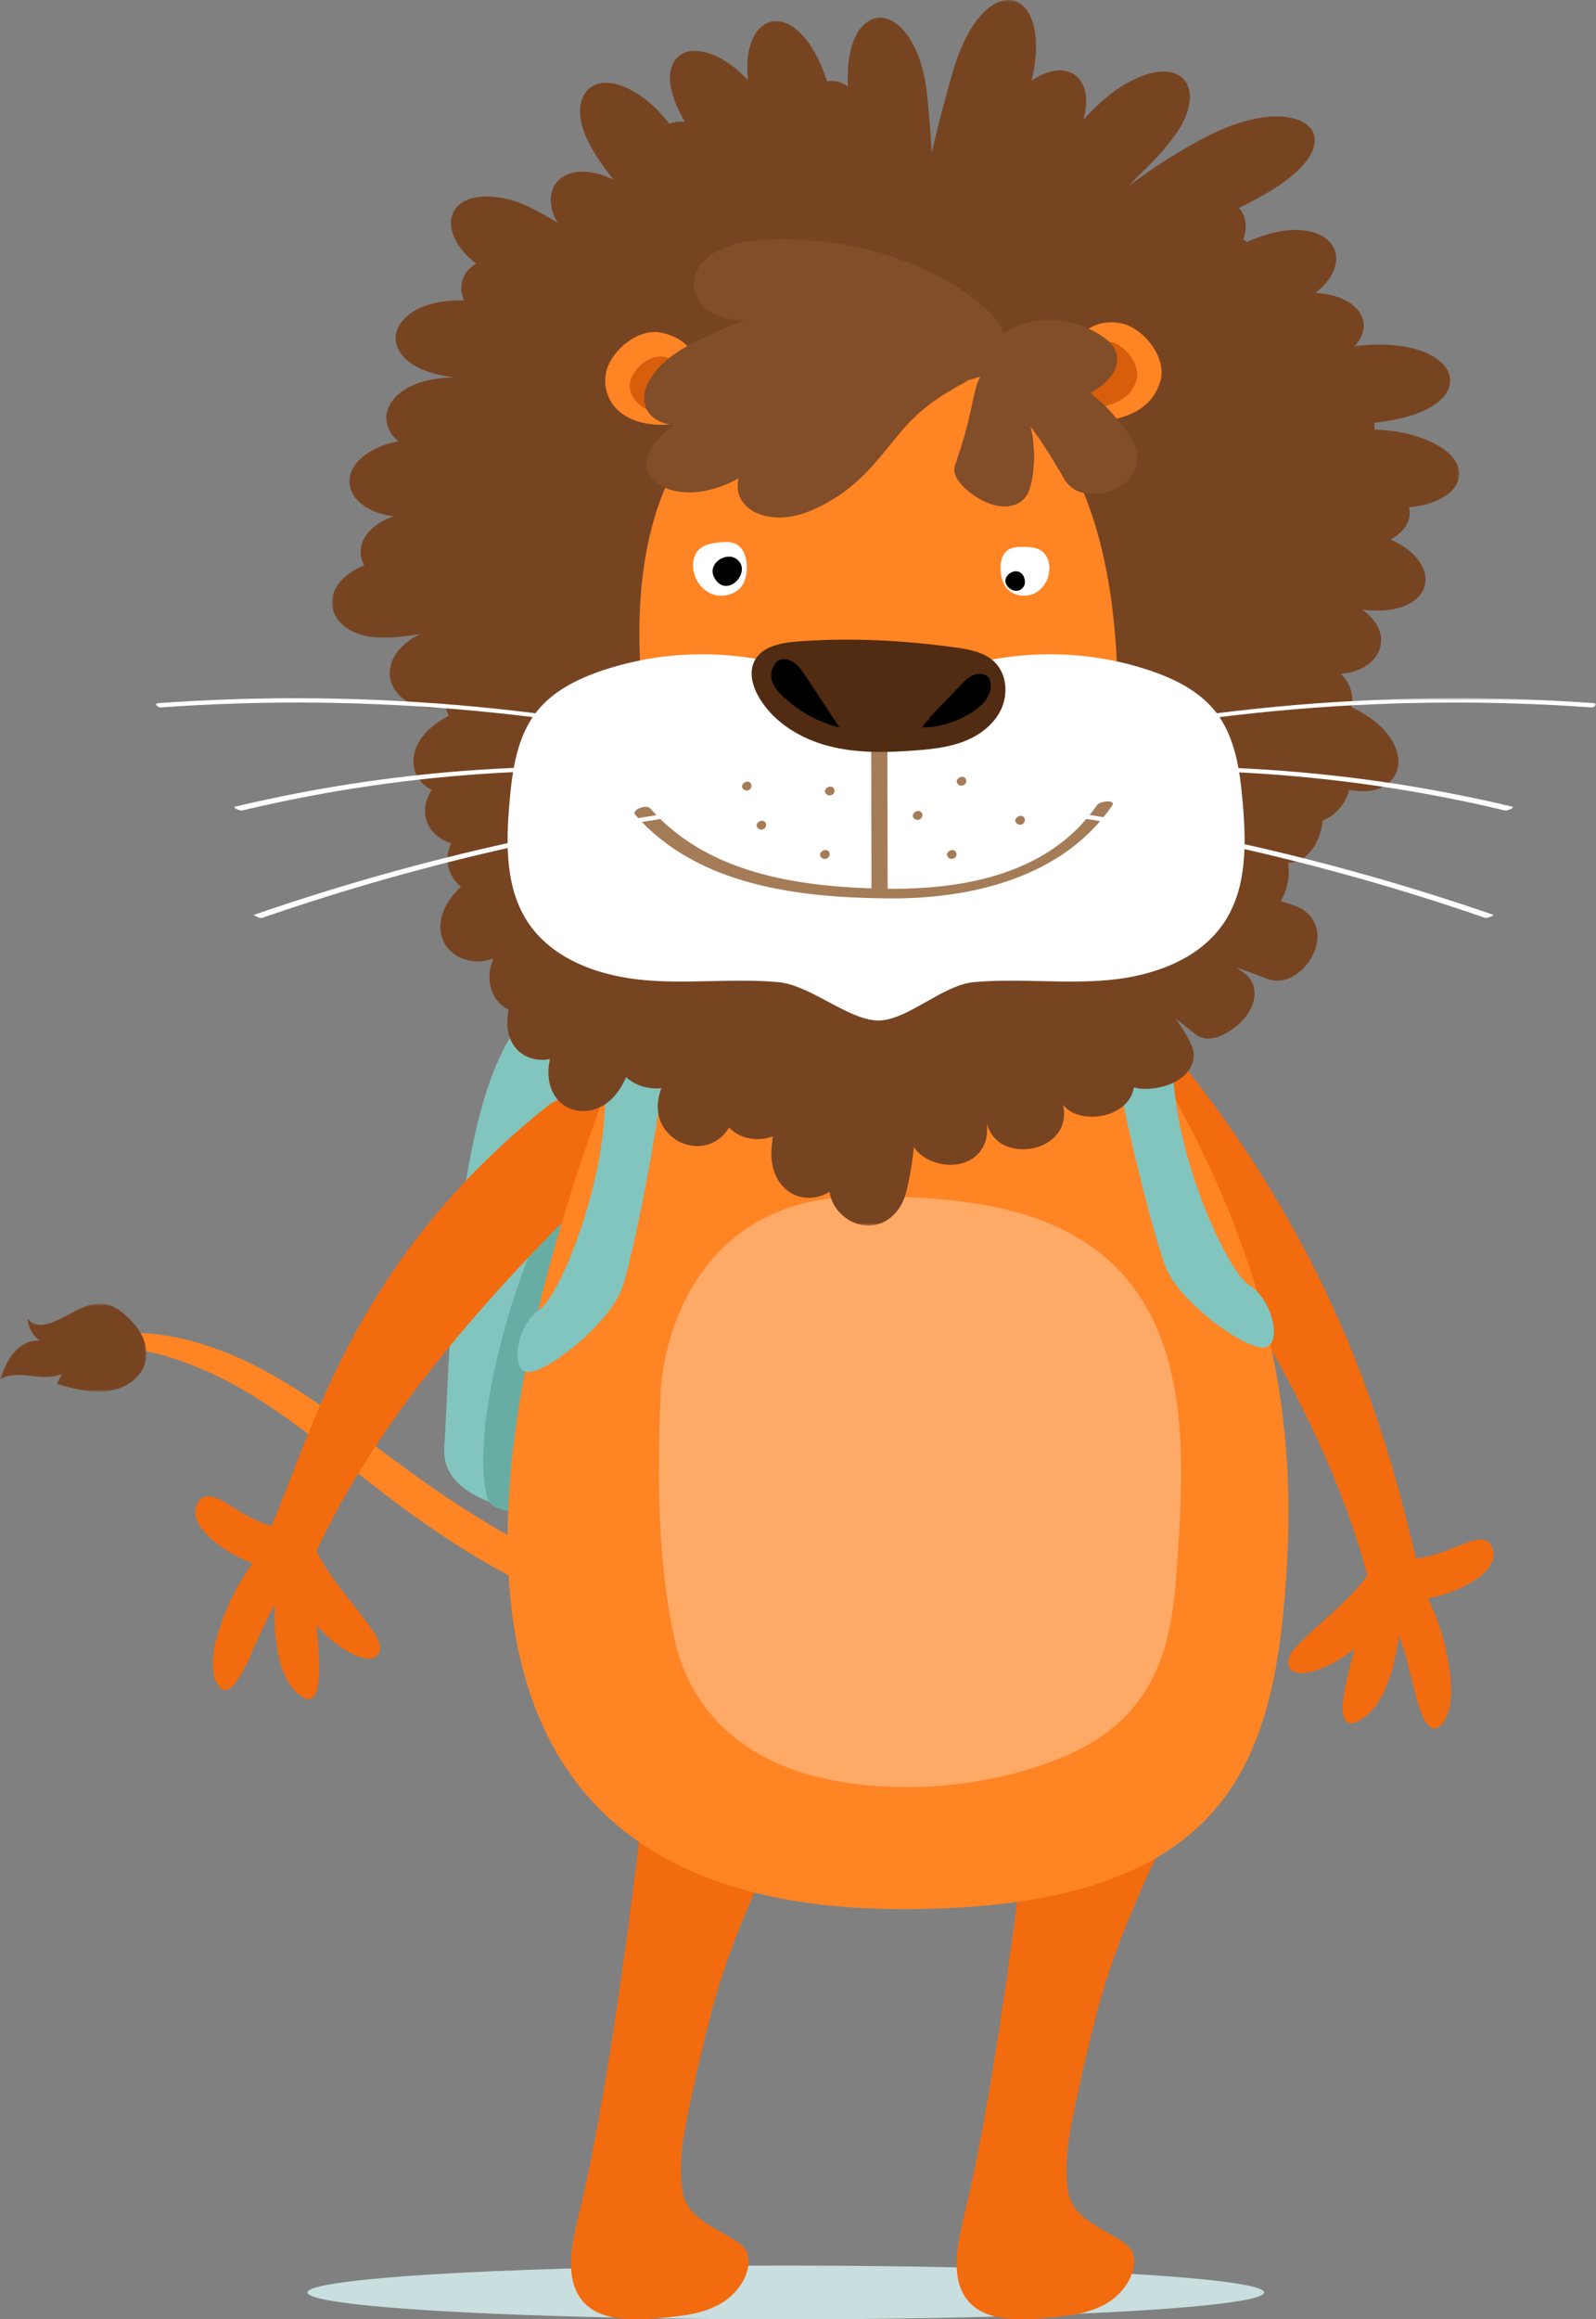
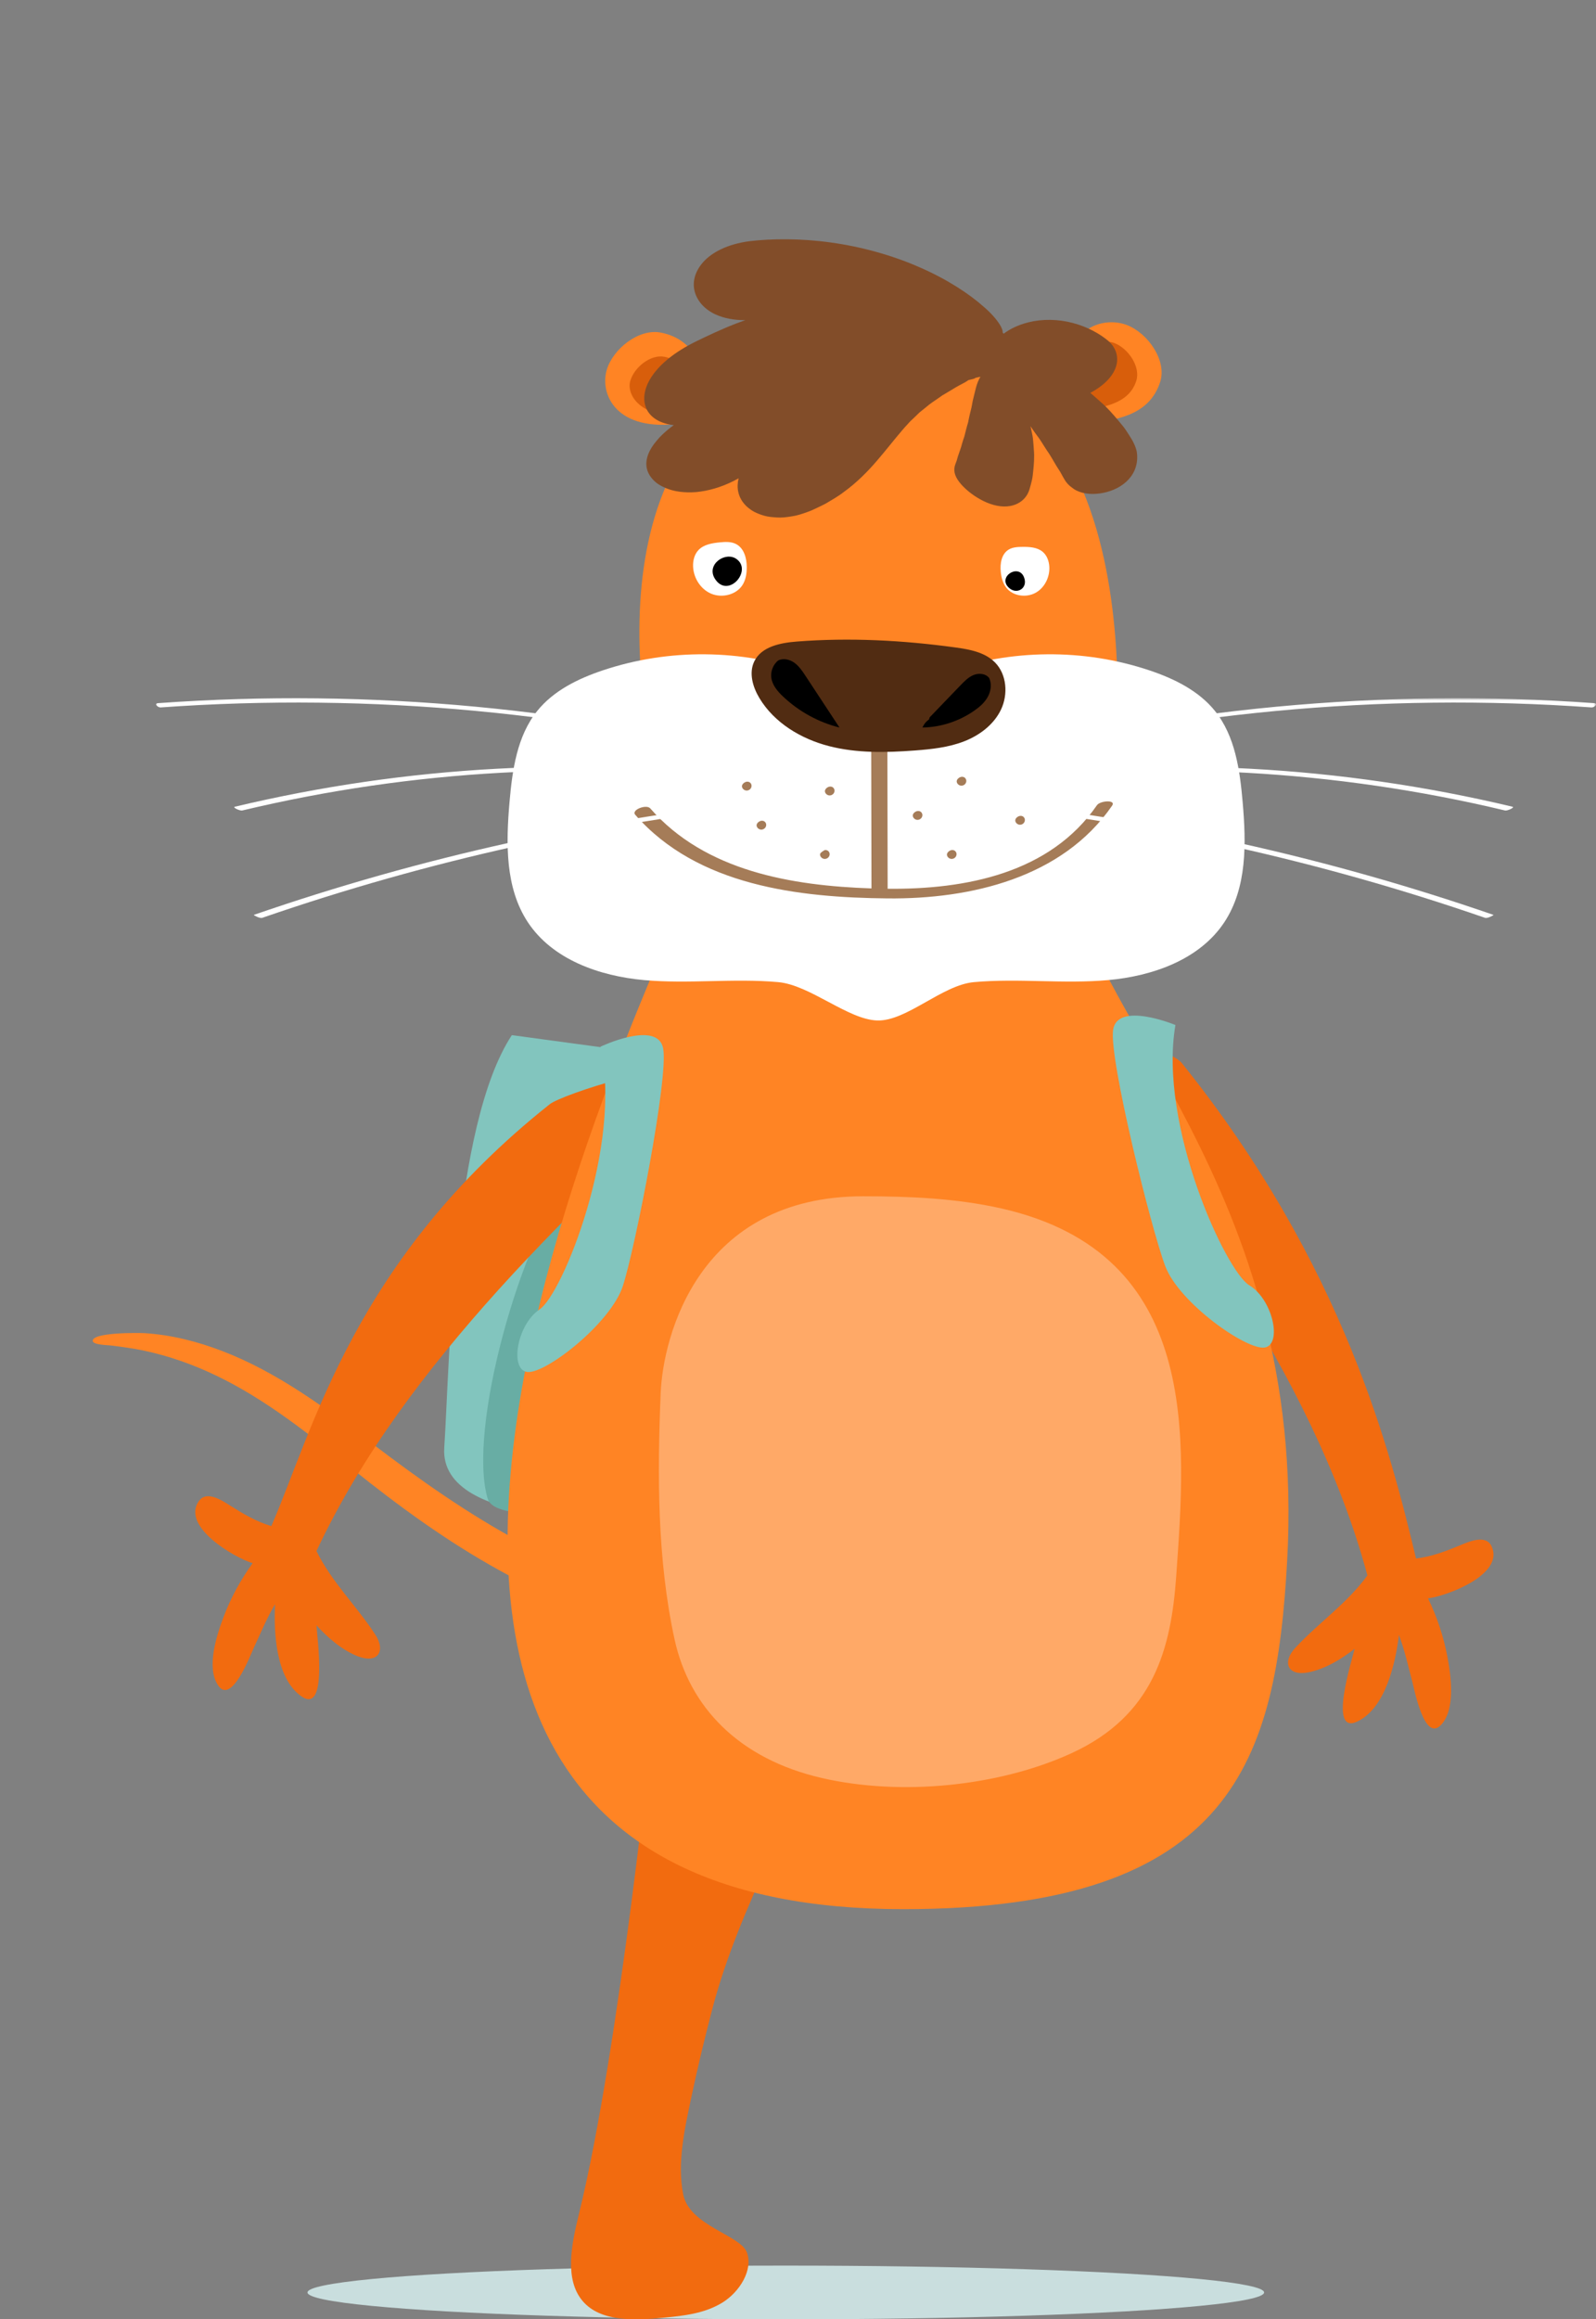
<svg xmlns="http://www.w3.org/2000/svg" xmlns:xlink="http://www.w3.org/1999/xlink" width="327px" height="475px" viewBox="0 0 327 475" version="1.1">
  <rect x="0" y="0" width="327" height="475" fill="#808080" stroke="none" />
  <title>Group</title>
  <defs>
    <polygon id="path-1" points="0 0 30 0 30 18 0 18" />
-     <polygon id="path-3" points="0 0 231 0 231 251 0 251" />
    <polygon id="path-5" points="0 0 130 0 130 14 0 14" />
  </defs>
  <g id="2.0-Dagopname" stroke="none" stroke-width="1" fill="none" fill-rule="evenodd">
    <g id="2.0-Dagopname-2-6-jaar" transform="translate(-235, -234)">
      <g id="Group" transform="translate(235, 234)">
        <ellipse id="Oval" fill="#C9DEDE" cx="161" cy="469.5" rx="98" ry="5.5" />
        <g id="leeuw-met-rugzak">
          <path d="M104.869,212 C92.59,230.71 92.152,279.52 91.023,296.475 C89.894,313.43 130.364,310.861 130.364,310.861 L152,218.378 L104.869,212 Z" id="Fill-1" fill="#82C5BE" />
          <path d="M117,241 C106.794,253.598 95.674,292.801 99.934,306.974 C101.12,310.927 113.84,309.872 113.84,309.872 L117,241 Z" id="Fill-3" fill="#68ADA4" />
          <path d="M201.598,335.713 C202.822,334.744 208.395,329.096 204.82,327.694 C202.83,326.902 200.123,328.599 198.542,329.665 C196.165,331.264 193.978,332.896 191.309,334.02 C186.248,336.158 180.698,336.931 175.235,337.013 C163.517,337.187 151.811,334.337 140.764,330.68 C129.042,326.804 117.703,321.744 106.831,315.923 C95.897,310.072 85.976,303.048 76.142,295.557 C66.597,288.288 56.801,281.012 45.489,276.676 C40.416,274.735 35.056,273.37 29.619,273.034 C28.365,272.959 18.758,272.846 19.005,274.656 C19.096,275.44 22.189,275.493 22.686,275.553 C24.957,275.832 27.22,276.133 29.46,276.608 C34.567,277.687 39.521,279.436 44.219,281.687 C54.466,286.592 63.348,293.744 72.147,300.801 C81.757,308.508 91.545,315.656 102.357,321.624 C113.15,327.581 124.447,332.719 136.124,336.727 C147.087,340.49 158.559,343.374 170.186,343.917 C181.035,344.422 192.924,342.748 201.598,335.713 C204.232,333.632 200.168,336.874 201.598,335.713" id="Fill-5" fill="#FF8424" />
          <g id="Group-9" transform="translate(0, 267)">
            <mask id="mask-2" fill="white">
              <use xlink:href="#path-1" />
            </mask>
            <g id="Clip-8" />
-             <path d="M21.839,0.142 C19.796,-0.31 17.67,0.383 15.79,1.304 C13.913,2.23 12.143,3.401 10.141,4.014 C9.347,4.258 8.507,4.409 7.686,4.285 C6.865,4.157 6.063,3.724 5.647,3.009 C5.738,4.812 6.702,6.55 8.189,7.585 C6.143,7.337 4.13,8.488 2.809,10.061 C1.489,11.634 0.732,13.587 -0.002,15.502 C1.833,14.37 4.16,14.52 6.305,14.769 C8.45,15.013 10.735,15.292 12.673,14.351 C12.347,15.051 12.018,15.747 11.693,16.447 C13.963,17.083 16.252,17.719 18.601,17.93 C20.95,18.14 23.391,17.903 25.509,16.868 C27.628,15.834 29.38,13.922 29.86,11.627 C30.216,9.941 29.868,8.157 29.111,6.61 C28.358,5.06 27.212,3.728 25.941,2.561 C24.76,1.474 23.41,0.488 21.839,0.142" id="Fill-7" fill="#774422" mask="url(#mask-2)" />
          </g>
-           <path d="M225.039,411.088 C230.369,390.885 242.665,369.27 251,350.18 C244.656,349.532 212.93,350.842 212.93,350.842 C212.93,350.842 205.983,419.381 197.606,453.47 C196.081,459.689 194.613,466.838 198.377,471.255 C202.044,475.558 209.003,475.255 215.126,474.657 C219.137,474.268 223.339,473.813 226.968,471.599 C230.598,469.381 233.366,464.798 232.016,461.267 C230.667,457.739 220.266,455.832 218.984,449.432 C217.7,443.028 219.259,436.045 220.696,429.285 C221.962,423.336 223.415,417.246 225.039,411.088" id="Fill-10" fill="#F26B0F" />
          <path d="M146.038,411.088 C151.369,390.885 163.665,369.27 172,350.18 C165.655,349.532 133.929,350.842 133.929,350.842 C133.929,350.842 126.981,419.381 118.608,453.47 C117.079,459.689 115.615,466.838 119.375,471.255 C123.043,475.558 130.001,475.255 136.125,474.657 C140.136,474.268 144.338,473.813 147.968,471.599 C151.597,469.381 154.365,464.798 153.016,461.267 C151.666,457.739 141.264,455.832 139.983,449.432 C138.698,443.028 140.258,436.045 141.695,429.285 C142.961,423.336 144.414,417.246 146.038,411.088" id="Fill-12" fill="#F26B0F" />
          <path d="M286.622,334.863 C287.81,337.956 288.511,341.239 289.366,344.427 C289.817,346.126 291.842,356.789 295.211,353.305 C298.285,350.129 297.29,343.188 296.555,339.302 C295.772,335.148 294.432,331.16 292.588,327.346 C296.381,326.887 308.257,322.502 305.622,316.713 C304.456,314.151 300.92,315.75 299.145,316.486 C296.23,317.687 293.281,318.828 290.123,319.181 C285.062,298.013 275.446,259.109 242.109,217.687 C240.084,215.17 224.823,209.992 221.435,212.824 C218.471,215.303 231.566,232.012 233.265,234.473 C239.887,244.04 246.587,253.563 252.754,263.438 C264.244,281.819 274.492,301.614 280.163,322.646 C275.991,328.404 270.244,332.267 265.463,337.399 C262.605,340.401 263.794,343.351 268.106,342.498 C271.573,341.778 274.772,339.825 277.54,337.676 C277.055,339.882 272.028,355.436 278.089,352.574 C283.873,349.844 285.921,340.606 286.622,334.863" id="Fill-14" fill="#F26B0F" />
          <path d="M246.878,267.947 C247.09,268.039 247.298,268.131 246.878,267.947" id="Fill-16" fill="#F26B0F" />
          <path d="M246.122,268.053 C245.91,267.961 245.702,267.869 246.122,268.053" id="Fill-18" fill="#F26B0F" />
          <path d="M119.872,256.036 C120.092,255.972 120.316,255.912 119.872,256.036" id="Fill-20" fill="#F26B0F" />
          <path d="M119.127,255.963 C118.907,256.027 118.687,256.091 119.127,255.963" id="Fill-22" fill="#F26B0F" />
          <path d="M55.598,312.543 C52.542,311.655 49.824,310.03 47.152,308.348 C45.524,307.323 42.309,305.142 40.715,307.463 C37.116,312.694 48.094,319.041 51.76,320.141 C49.282,323.569 47.274,327.258 45.786,331.204 C44.393,334.897 42.214,341.546 44.704,345.194 C47.433,349.189 51.267,339.063 52.003,337.471 C53.4,334.485 54.657,331.382 56.361,328.547 C56.065,334.308 56.501,343.738 61.743,347.409 C67.24,351.26 64.947,335.12 64.844,332.868 C67.209,335.453 70.037,337.921 73.34,339.222 C77.45,340.798 79.132,338.106 76.824,334.667 C72.986,328.804 67.972,324.026 64.841,317.657 C74.057,297.964 87.585,280.278 102.093,264.191 C109.886,255.55 118.138,247.344 126.321,239.078 C128.428,236.954 144.234,222.787 141.732,219.842 C138.874,216.482 115.181,224.128 112.645,226.139 C72.664,257.849 64.237,292.616 55.598,312.543" id="Fill-24" fill="#F26B0F" />
          <path d="M143.974,175 C142.044,185.524 32.244,391 185.067,391 C253.145,391 261.467,359.875 263.72,319.692 C268.018,243.067 221.414,207.079 217.795,175 C179.407,186.236 181.808,188.088 143.974,175" id="Fill-26" fill="#FF8424" />
          <path d="M123.024,214.363 C127.588,234.537 115.255,265.03 110.574,268.151 C105.893,271.273 104.374,280.57 108.059,280.988 C111.743,281.402 125.114,271.068 127.618,263.366 C130.126,255.661 137.022,220.599 135.872,214.709 C134.721,208.822 123.024,214.363 123.024,214.363" id="Fill-28" fill="#82C5BE" />
          <path d="M240.831,209.925 C237.315,230.402 251.141,260.34 255.961,263.228 C260.781,266.116 262.767,275.362 259.121,275.973 C255.474,276.579 241.64,266.917 238.751,259.318 C235.865,251.723 227.214,216.913 228.058,210.947 C228.905,204.977 240.831,209.925 240.831,209.925" id="Fill-30" fill="#82C5BE" />
          <path d="M135.362,285.32 C134.681,301.927 134.632,319.319 138.206,335.729 C141.243,349.664 151.429,360.24 168.39,364.143 C184.654,367.888 204.649,365.847 219.423,359.114 C236.43,351.364 239.947,337.611 240.992,322.795 C242.977,294.687 246.151,256.766 205.166,247.49 C195.969,245.412 186.346,245 176.853,245 C143.19,245 135.845,273.573 135.362,285.32 C134.803,298.957 135.734,276.271 135.362,285.32" id="Fill-32" fill="#FFA967" />
          <g id="Group-36" transform="translate(68, 0)">
            <mask id="mask-4" fill="white">
              <use xlink:href="#path-3" />
            </mask>
            <g id="Clip-35" />
-             <path d="M67.498,222.872 C67.502,222.872 67.506,222.868 67.506,222.868 C67.449,223.047 67.38,223.225 67.32,223.399 C67.38,223.225 67.441,223.047 67.498,222.872 L67.498,222.872 Z M227.384,91.71 C226.023,90.804 224.263,89.981 222.104,89.305 C219.397,88.467 216.524,88.092 213.612,87.963 C213.623,87.826 213.642,87.69 213.646,87.557 C213.646,87.239 213.612,86.924 213.559,86.613 C214.292,86.544 214.646,86.507 213.559,86.598 C213.555,86.59 213.555,86.586 213.555,86.579 C218.542,86.07 222.305,84.963 224.909,83.518 C227.658,82.001 229.106,79.987 229.129,77.988 C229.155,75.986 227.734,73.991 224.742,72.512 C221.762,71.04 217.189,70.214 211.191,70.729 C210.662,70.779 210.107,70.839 209.56,70.9 C210.848,69.504 211.483,67.938 211.403,66.429 C211.297,64.43 209.913,62.53 207.116,61.24 C205.648,60.565 203.77,60.118 201.547,59.981 C202.402,59.287 203.139,58.578 203.736,57.865 C205.523,55.737 206.135,53.447 205.576,51.524 C205.017,49.605 203.269,48.05 200.342,47.39 C197.426,46.741 193.347,47.113 188.489,49.127 C188.162,49.264 187.813,49.423 187.474,49.571 C187.246,49.389 186.999,49.222 186.737,49.066 C187.467,47.026 187.383,45.103 186.566,43.601 C186.368,43.233 186.113,42.9 185.828,42.592 C186.467,42.289 191.203,39.938 187.28,41.845 C186.813,42.084 186.319,42.335 185.828,42.589 C185.828,42.589 185.825,42.585 185.825,42.585 C185.977,42.505 186.414,42.285 187.28,41.845 C192.598,39.255 196.305,36.653 198.627,34.211 C200.942,31.791 201.794,29.364 201.167,27.46 C200.543,25.56 198.414,24.191 194.784,23.891 C191.177,23.607 186.102,24.593 180.069,27.54 C175.135,30.02 169.217,33.6 163.275,38.053 C164.819,36.46 166.377,34.875 167.962,33.316 C167.875,33.399 167.787,33.486 167.738,33.536 C167.78,33.498 167.852,33.426 167.966,33.312 C169.635,31.67 171.144,29.861 172.535,27.98 C173.748,26.345 174.596,24.779 175.124,23.326 C176.177,20.417 175.949,17.96 174.679,16.409 C173.41,14.861 171.083,14.228 167.936,14.971 C166.366,15.343 164.591,16.056 162.656,17.159 C159.421,19.01 156.585,21.661 153.981,24.498 C154.24,23.542 154.415,22.636 154.494,21.79 C154.768,18.946 153.958,16.697 152.381,15.46 C150.807,14.22 148.45,14.004 145.637,15.229 C144.93,15.536 144.2,15.946 143.455,16.454 C144.759,12.036 146.143,7.318 143.436,16.469 C143.406,16.488 143.376,16.515 143.345,16.537 C148.021,-3.116 133.637,-6.984 127.311,14.406 C125.703,19.917 124.213,25.556 122.883,31.264 C122.674,27.157 122.358,23.053 121.895,18.957 C121.275,13.401 119.595,9.404 117.694,6.897 C115.786,4.386 113.6,3.362 111.623,3.696 C109.643,4.026 107.872,5.706 106.792,8.596 C105.933,10.883 105.553,13.932 105.72,17.725 C104.743,17.019 103.683,16.621 102.611,16.568 C102.234,16.545 101.858,16.583 101.482,16.647 C97.106,1.352 100.28,12.483 101.478,16.647 C101.466,16.647 101.459,16.651 101.447,16.651 C95.799,-0.935 83.711,1.545 85.231,16.378 C82.593,13.625 79.989,11.895 77.716,11.072 C74.584,9.95 72.189,10.344 70.771,11.759 C69.357,13.173 68.886,15.593 69.596,18.525 C70.151,20.846 71.151,22.955 72.345,24.968 C71.159,24.809 70.079,24.949 69.144,25.359 C69.129,25.34 69.121,25.329 69.102,25.306 C69.03,25.215 68.981,25.154 68.939,25.105 C68.984,25.162 69.042,25.234 69.102,25.306 C67.608,23.436 65.978,21.654 64.058,20.212 C62.385,18.961 60.8,18.092 59.348,17.573 C56.444,16.53 54.087,16.879 52.605,18.225 C51.118,19.572 50.499,21.908 51.061,24.839 C51.343,26.307 51.921,27.927 52.848,29.652 C54.205,32.193 55.908,34.526 57.702,36.794 C55.452,35.705 53.38,35.193 51.616,35.159 C48.724,35.106 46.682,36.191 45.645,37.901 C44.607,39.615 44.55,41.948 45.614,44.398 C45.781,44.785 45.987,45.183 46.211,45.581 C44.972,44.841 43.733,44.125 42.486,43.446 C42.782,43.605 43.075,43.764 42.482,43.442 C42.273,43.324 42.178,43.275 42.151,43.26 C42.189,43.283 42.334,43.359 42.482,43.438 C40.395,42.3 38.225,41.276 35.898,40.749 C33.868,40.294 32.078,40.158 30.557,40.287 C27.516,40.537 25.562,41.845 24.787,43.688 C24.012,45.535 24.392,47.913 26.015,50.318 C26.828,51.52 27.953,52.726 29.425,53.883 C29.474,53.925 29.523,53.959 29.573,53.997 C27.999,54.899 27.037,56.177 26.676,57.622 C26.376,58.84 26.49,60.171 27.018,61.483 C26.745,61.468 26.794,61.476 27.022,61.498 C27.026,61.506 27.034,61.517 27.037,61.529 C22.267,61.404 18.606,62.462 16.318,64.032 C13.794,65.78 12.828,67.889 13.098,69.872 C13.368,71.852 14.831,73.726 17.162,75.008 C19.682,76.403 22.404,76.949 25.178,77.302 C25.004,77.306 24.806,77.306 24.559,77.31 C22.468,77.351 23.054,77.351 24.034,77.336 C19.412,77.522 15.983,78.804 13.889,80.526 C11.703,82.331 10.893,84.462 11.213,86.438 C11.444,87.898 12.288,89.279 13.626,90.39 C12.695,90.561 11.775,90.781 10.878,91.096 C9.099,91.725 7.655,92.506 6.537,93.382 C4.302,95.131 3.386,97.24 3.648,99.223 C3.91,101.21 5.332,103.073 7.769,104.32 C8.989,104.946 10.464,105.42 12.19,105.674 C12.345,105.697 12.505,105.708 12.661,105.731 L12.653,105.731 C11.004,106.315 9.662,107.062 8.624,107.912 C6.545,109.603 5.697,111.689 5.929,113.677 C6.012,114.408 6.244,115.125 6.613,115.804 C6.438,115.876 6.263,115.933 6.092,116.009 C4.511,116.73 3.245,117.587 2.291,118.516 C0.383,120.378 -0.286,122.528 0.109,124.489 C0.504,126.454 1.953,128.232 4.268,129.347 C5.427,129.909 6.807,130.299 8.396,130.466 C11.642,130.804 14.923,130.349 18.161,129.875 C17.815,130.022 17.473,130.178 17.135,130.345 C16.77,130.553 16.424,130.777 16.101,131.001 C14.797,131.904 13.809,132.901 13.121,133.929 C11.737,135.984 11.551,138.161 12.266,140.031 C12.98,141.901 14.577,143.471 16.762,144.317 C17.857,144.741 19.1,144.98 20.473,144.973 C21.423,144.969 22.377,144.908 23.335,144.802 C23.468,145.439 23.673,146.035 23.951,146.588 C23.886,146.623 23.821,146.653 23.745,146.695 C22.149,147.529 22.67,147.263 23.434,146.869 C20.016,148.735 17.983,151.102 17.165,153.37 C16.322,155.725 16.679,157.886 17.819,159.532 C18.473,160.473 19.382,161.239 20.461,161.789 C20.199,162.191 19.963,162.593 19.777,162.995 C18.77,165.183 18.895,167.36 19.838,169.128 C20.731,170.796 22.358,172.09 24.437,172.689 C24.259,173.072 24.103,173.451 23.992,173.834 C23.361,175.954 23.738,178.063 24.795,179.762 C25.232,180.464 25.787,181.089 26.429,181.624 C26.311,181.742 26.152,181.897 25.905,182.136 C24.741,183.297 25.137,182.914 25.699,182.36 C23.24,184.905 22.194,187.575 22.221,189.839 C22.252,192.19 23.312,194.064 24.905,195.285 C26.494,196.506 28.6,197.09 30.721,196.863 C31.515,196.775 32.321,196.582 33.127,196.271 C33.021,196.521 32.914,196.775 32.823,197.022 C32.697,197.375 32.591,197.724 32.5,198.065 C32.431,198.418 32.382,198.767 32.348,199.104 C32.218,200.454 32.352,201.675 32.701,202.734 C33.325,204.645 34.636,206.018 36.248,206.818 C36.221,206.909 36.191,207 36.168,207.095 C36.092,207.474 36.039,207.846 36.001,208.21 C35.853,209.663 35.974,210.963 36.312,212.086 C36.981,214.331 38.513,215.852 40.384,216.573 C41.71,217.081 43.2,217.195 44.679,216.903 C44.143,219.231 44.326,221.287 44.919,222.91 C45.728,225.117 47.336,226.57 49.244,227.196 C51.149,227.821 53.346,227.632 55.334,226.551 C57.296,225.481 58.983,223.536 60.291,220.597 C61.416,221.655 62.868,222.364 64.415,222.698 C65.43,222.914 66.479,222.975 67.498,222.872 C67.441,223.039 67.38,223.217 67.32,223.407 C66.746,225.106 66.43,226.043 66.293,226.449 C66.468,225.929 66.894,224.67 67.316,223.411 C64.012,233.214 76.382,238.937 81.388,230.946 C82.711,232.323 84.513,233.089 86.387,233.256 C87.717,233.378 89.082,233.199 90.329,232.74 C90.241,233.556 90.154,234.371 90.093,235.19 C89.808,238.547 90.789,241.122 92.245,242.802 C93.704,244.49 95.689,245.305 97.696,245.313 C99.174,245.32 100.661,244.896 101.961,244.073 C102.113,245.028 102.405,245.908 102.85,246.705 C103.854,248.51 105.522,249.887 107.412,250.558 C109.301,251.229 111.422,251.176 113.338,250.122 C115.246,249.075 117.018,247.031 117.74,243.837 C118.42,241.073 118.937,238.05 119.237,234.917 C119.614,235.494 120.081,236.01 120.629,236.461 C122.085,237.656 124.061,238.391 126.065,238.535 C128.064,238.676 130.09,238.209 131.649,236.988 C133.2,235.778 134.332,233.806 134.241,231.148 C134.237,230.806 134.218,230.453 134.203,230.105 C134.211,230.131 134.226,230.192 134.26,230.317 C134.64,231.591 134.465,230.977 134.321,230.488 C134.982,232.543 136.286,233.89 137.978,234.644 C139.711,235.418 141.809,235.566 143.771,235.137 C145.729,234.709 147.546,233.689 148.716,232.118 C149.842,230.609 150.381,228.569 149.766,226.213 C150.511,227.177 151.499,227.837 152.689,228.239 C154.43,228.823 156.532,228.857 158.474,228.36 C160.417,227.863 162.2,226.813 163.302,225.224 C163.804,224.495 164.165,223.646 164.328,222.713 C164.572,222.777 164.819,222.834 165.085,222.88 C166.78,223.145 168.852,222.978 170.768,222.387 C172.684,221.795 174.44,220.756 175.512,219.273 C176.58,217.805 176.998,215.852 176.032,213.869 C175.185,212.018 174.086,210.231 172.809,208.563 C174.227,209.689 175.649,210.808 177.066,211.912 C177.998,212.587 177.401,212.147 177.135,211.953 C178.393,212.833 179.853,212.894 181.476,212.367 C183.118,211.828 184.874,210.717 186.284,209.295 C187.699,207.873 188.752,206.124 188.995,204.311 C189.242,202.506 188.691,200.583 186.908,199.26 C186.383,198.858 185.84,198.475 185.281,198.103 C187.394,198.873 189.504,199.658 191.614,200.473 C192.944,200.94 192.154,200.655 191.747,200.515 C193.572,201.114 195.244,200.898 196.825,200.029 C198.433,199.138 199.897,197.621 200.847,195.858 C201.798,194.094 202.219,192.073 201.737,190.173 C201.265,188.28 199.897,186.437 197.396,185.534 C196.449,185.17 195.446,184.84 194.412,184.537 C195.107,183.369 195.62,181.977 195.879,180.547 C196.115,179.258 196.13,177.938 195.887,176.717 C196.046,176.736 196.008,176.728 195.883,176.709 C195.883,176.701 195.879,176.694 195.879,176.686 C197.475,176.751 198.833,176.11 199.977,174.968 C201.239,173.701 202.216,171.862 202.695,169.92 C202.847,169.306 202.938,168.684 202.98,168.062 C203.257,167.956 203.535,167.838 203.801,167.698 C205.527,166.788 206.994,165.233 207.853,163.424 C208.108,162.889 208.298,162.328 208.431,161.755 C209.594,161.99 210.685,162.085 211.692,162.047 C214.209,161.956 216.28,160.947 217.463,159.331 C218.649,157.716 218.922,155.471 217.843,152.903 C216.763,150.358 214.224,147.597 210.001,145.363 C209.647,145.181 209.271,144.999 208.898,144.817 C209.316,143.027 209.005,141.063 207.781,139.28 C207.48,138.844 207.119,138.419 206.713,138.01 C208.028,137.911 209.218,137.646 210.248,137.228 C212.601,136.276 214.19,134.619 214.756,132.696 C215.323,130.777 214.851,128.593 213.072,126.586 C212.548,125.995 211.898,125.426 211.145,124.88 C214.213,125.236 216.759,125.039 218.789,124.447 C221.427,123.685 223.206,122.13 223.83,120.23 C224.457,118.33 223.91,116.07 221.906,113.889 C220.758,112.649 219.097,111.477 216.946,110.498 C219.272,109.209 220.61,107.415 220.815,105.526 C220.876,104.988 220.834,104.442 220.705,103.899 C220.747,103.895 220.789,103.892 220.831,103.888 C222.891,103.676 224.643,103.239 226.095,102.64 C228.992,101.449 230.672,99.617 230.957,97.638 C231.242,95.658 230.109,93.519 227.384,91.71 L227.384,91.71 Z" id="Fill-34" fill="#774422" mask="url(#mask-4)" />
          </g>
          <path d="M218.036,80.376 C217.373,67.081 225.945,64.654 230.917,66.583 C235.21,68.251 239.091,73.837 237.719,78.177 C235.403,85.507 227.945,85.951 222.908,86.87 C218.549,87.664 218.252,84.736 218.036,80.376" id="Fill-37" fill="#FF8424" />
          <path d="M220.024,81.096 C219.591,72.258 225.094,68.983 228.353,70.269 C231.168,71.374 233.717,75.092 232.816,77.976 C231.296,82.845 225.705,83.39 222.398,84 C221.594,82.838 220.944,82.05 220.024,81.096" id="Fill-39" fill="#D85E0B" />
          <path d="M139.615,86.704 C126.183,88.635 122.859,80.685 124.316,75.746 C125.575,71.485 130.859,67.231 135.404,68.119 C143.075,69.617 144.276,76.697 145.713,81.417 C146.956,85.501 144.02,86.071 139.615,86.704" id="Fill-41" fill="#FF8424" />
          <path d="M140.424,84.8 C131.917,86.046 128.215,81.185 129.138,78 C129.938,75.246 133.283,72.503 136.159,73.077 C141.021,74.041 142.091,79.245 143,82.295 C141.956,83.16 141.258,83.843 140.424,84.8" id="Fill-43" fill="#D85E0B" />
          <path d="M228.161,161.399 C227.929,159.579 239.711,73 181.86,73 C124.01,73 128.228,132.395 134.429,158.183 C172.3,169.819 189.735,171.389 228.161,161.399" id="Fill-45" fill="#FF8424" />
          <path d="M254.605,164.283 C254.034,157.7 253.072,150.757 248.926,145.6 C245.589,141.454 240.579,138.994 235.524,137.3 C222.038,132.776 207.031,132.908 193.629,137.668 C188.981,139.32 184.378,141.526 179.501,141.909 C174.62,141.526 170.017,139.32 165.369,137.668 C151.971,132.908 136.96,132.776 123.475,137.3 C118.423,138.994 113.409,141.454 110.073,145.6 C105.926,150.757 104.964,157.7 104.393,164.283 C103.663,172.711 103.48,181.817 108.152,188.881 C113.196,196.513 122.801,199.901 131.939,200.724 C141.072,201.55 150.305,200.322 159.442,201.141 C165.978,201.728 173.711,208.803 179.722,208.996 C185.732,209.186 193.021,201.728 199.556,201.141 C208.694,200.322 217.926,201.55 227.064,200.724 C236.197,199.901 245.802,196.513 250.847,188.881 C255.518,181.817 255.339,172.711 254.605,164.283" id="Fill-47" fill="#FFFFFF" />
          <path d="M142.006,116.05 C141.952,114.812 142.27,113.507 143.148,112.611 C144.248,111.489 145.962,111.217 147.549,111.069 C148.603,110.972 149.719,110.912 150.673,111.355 C152.417,112.158 153.004,114.295 153,116.169 C153,117.459 152.801,118.793 152.084,119.879 C150.792,121.834 147.917,122.518 145.72,121.592 C143.524,120.667 142.105,118.369 142.006,116.05" id="Fill-49" fill="#FFFFFF" />
          <path d="M214.989,116.032 C214.918,114.899 214.506,113.743 213.623,113.004 C212.524,112.081 210.946,111.989 209.494,112.001 C208.528,112.009 207.516,112.054 206.691,112.541 C205.188,113.433 204.862,115.431 205.047,117.135 C205.168,118.31 205.478,119.508 206.232,120.431 C207.59,122.096 210.255,122.456 212.159,121.415 C214.059,120.373 215.122,118.153 214.989,116.032" id="Fill-51" fill="#FFFFFF" />
          <path d="M150.88,114.472 C154.269,116.864 149.136,122.706 146.483,118.544 C144.614,115.606 148.617,112.874 150.88,114.472" id="Fill-53" fill="#000000" />
          <path d="M209.791,118.186 C210.706,120.419 208.414,121.828 206.809,120.462 C204.204,118.248 208.622,115.331 209.791,118.186" id="Fill-55" fill="#000000" />
          <path d="M224.755,164.903 C215.1,178.891 197.836,182.172 181.868,182.021 C181.845,170.427 181.822,158.83 181.803,147.233 C181.799,146.68 178.489,147.165 178.489,148.118 C178.512,159.398 178.531,170.673 178.553,181.949 C162.225,181.396 144.503,178.441 133.227,165.558 C132.435,164.657 129.269,165.86 130.155,166.874 C142.897,181.43 163.638,183.822 181.871,183.996 C198.885,184.158 217.634,179.815 227.849,165.013 C228.743,163.722 225.391,163.98 224.755,164.903" id="Fill-57" fill="#A57C58" />
-           <path d="M168.126,175.415 C168.286,175.691 168.586,175.879 168.906,175.907 C169.222,175.931 169.55,175.799 169.754,175.555 C169.918,175.363 170.006,175.103 169.982,174.851 C169.958,174.599 169.818,174.359 169.602,174.223 C169.414,174.103 169.182,174.067 168.958,174.103 C168.738,174.139 168.534,174.247 168.362,174.391 C168.174,174.551 168.022,174.767 168.014,175.015 C168.01,175.155 168.054,175.295 168.126,175.415" id="Fill-59" fill="#A57C58" />
+           <path d="M168.126,175.415 C168.286,175.691 168.586,175.879 168.906,175.907 C169.222,175.931 169.55,175.799 169.754,175.555 C169.918,175.363 170.006,175.103 169.982,174.851 C169.958,174.599 169.818,174.359 169.602,174.223 C169.414,174.103 169.182,174.067 168.958,174.103 C168.174,174.551 168.022,174.767 168.014,175.015 C168.01,175.155 168.054,175.295 168.126,175.415" id="Fill-59" fill="#A57C58" />
          <path d="M152.126,161.415 C152.286,161.691 152.586,161.879 152.906,161.907 C153.222,161.935 153.55,161.799 153.754,161.555 C153.918,161.363 154.006,161.103 153.982,160.851 C153.958,160.599 153.818,160.359 153.606,160.223 C153.418,160.103 153.182,160.067 152.958,160.103 C152.738,160.139 152.534,160.247 152.362,160.391 C152.174,160.551 152.022,160.767 152.014,161.015 C152.01,161.155 152.054,161.295 152.126,161.415" id="Fill-61" fill="#A57C58" />
          <path d="M196.126,160.416 C196.286,160.692 196.586,160.88 196.902,160.908 C197.222,160.932 197.55,160.8 197.754,160.556 C197.918,160.364 198.006,160.104 197.982,159.852 C197.954,159.6 197.818,159.36 197.602,159.224 C197.414,159.104 197.178,159.064 196.958,159.104 C196.738,159.14 196.534,159.248 196.362,159.392 C196.174,159.548 196.022,159.768 196.014,160.016 C196.01,160.156 196.054,160.296 196.126,160.416" id="Fill-63" fill="#A57C58" />
          <path d="M187.126,167.416 C187.286,167.692 187.586,167.88 187.902,167.908 C188.222,167.936 188.55,167.8 188.754,167.556 C188.918,167.364 189.006,167.104 188.982,166.852 C188.954,166.6 188.818,166.36 188.602,166.224 C188.414,166.104 188.178,166.064 187.958,166.104 C187.738,166.14 187.534,166.248 187.362,166.392 C187.174,166.548 187.022,166.768 187.014,167.016 C187.01,167.156 187.054,167.296 187.126,167.416" id="Fill-65" fill="#A57C58" />
          <path d="M208.126,168.416 C208.286,168.692 208.586,168.88 208.906,168.908 C209.222,168.936 209.55,168.8 209.754,168.556 C209.918,168.364 210.006,168.104 209.982,167.852 C209.958,167.6 209.818,167.36 209.606,167.224 C209.418,167.104 209.182,167.064 208.958,167.104 C208.738,167.14 208.534,167.248 208.362,167.392 C208.174,167.548 208.022,167.768 208.014,168.016 C208.01,168.156 208.054,168.296 208.126,168.416" id="Fill-67" fill="#A57C58" />
          <path d="M155.126,169.416 C155.286,169.692 155.586,169.88 155.906,169.908 C156.222,169.932 156.55,169.8 156.754,169.556 C156.918,169.364 157.006,169.104 156.982,168.852 C156.958,168.6 156.818,168.36 156.606,168.224 C156.418,168.104 156.182,168.064 155.958,168.104 C155.738,168.14 155.534,168.248 155.362,168.392 C155.174,168.548 155.022,168.768 155.014,169.016 C155.01,169.156 155.054,169.296 155.126,169.416" id="Fill-69" fill="#A57C58" />
          <path d="M169.126,162.415 C169.286,162.691 169.586,162.879 169.902,162.907 C170.222,162.931 170.55,162.799 170.754,162.555 C170.918,162.363 171.006,162.103 170.982,161.851 C170.954,161.599 170.818,161.359 170.602,161.223 C170.414,161.103 170.178,161.067 169.958,161.103 C169.738,161.139 169.534,161.247 169.362,161.391 C169.174,161.551 169.022,161.767 169.014,162.015 C169.01,162.155 169.054,162.295 169.126,162.415" id="Fill-71" fill="#A57C58" />
          <path d="M194.126,175.415 C194.286,175.691 194.586,175.879 194.902,175.907 C195.222,175.931 195.55,175.799 195.754,175.555 C195.918,175.363 196.006,175.103 195.982,174.851 C195.954,174.599 195.818,174.359 195.602,174.223 C195.414,174.103 195.178,174.067 194.958,174.103 C194.738,174.139 194.534,174.247 194.362,174.391 C194.174,174.551 194.022,174.767 194.014,175.015 C194.01,175.155 194.054,175.295 194.126,175.415" id="Fill-73" fill="#A57C58" />
          <path d="M195.747,132.6 C184.978,131.122 174.066,130.546 163.23,131.393 C159.893,131.653 156.014,132.416 154.543,135.451 C153.392,137.818 154.228,140.697 155.583,142.953 C158.64,148.049 164.115,151.324 169.84,152.802 C175.561,154.279 181.569,154.142 187.46,153.699 C190.862,153.443 194.309,153.077 197.499,151.844 C200.684,150.614 203.632,148.408 205.104,145.3 C206.576,142.193 206.28,138.127 203.878,135.684 C201.797,133.573 198.671,133.001 195.747,132.6" id="Fill-75" fill="#512C12" />
          <path d="M202.666,138.853 C201.934,137.931 200.565,137.808 199.494,138.237 C198.422,138.67 197.576,139.536 196.764,140.382 C194.67,142.558 192.577,144.735 190.48,146.911 C190.434,147.058 190.388,147.209 190.338,147.36 C189.751,147.753 189.278,148.333 189,149 C192.775,148.94 196.523,147.713 199.654,145.517 C200.725,144.77 201.747,143.881 202.388,142.713 C203.029,141.549 203.238,140.056 202.666,138.853" id="Fill-77" fill="#000000" />
          <path d="M165.065,138.461 C164.407,137.463 163.729,136.441 162.77,135.744 C161.807,135.048 160.486,134.734 159.428,135.272 C158.419,136.089 157.867,137.455 158.027,138.759 C158.218,140.307 159.302,141.581 160.425,142.641 C163.672,145.714 167.695,147.924 172,149 C169.69,145.49 167.375,141.975 165.065,138.461" id="Fill-79" fill="#000000" />
          <g id="Group-83" transform="translate(197, 143)">
            <mask id="mask-6" fill="white">
              <use xlink:href="#path-5" />
            </mask>
            <g id="Clip-82" />
            <path d="M0.748,13.962 C42.485,2.88 85.951,-1.207 129.081,1.883 C129.683,1.924 130.516,1.068 129.585,1.005 C86.216,-2.103 42.496,2.013 0.528,13.154 C-0.308,13.376 -0.089,14.184 0.748,13.962" id="Fill-81" fill="#FFFFFF" mask="url(#mask-6)" />
          </g>
          <path d="M201.67,160.152 C237.263,155.653 273.43,157.655 308.377,165.99 C308.826,166.096 310.445,165.354 309.883,165.219 C274.533,156.79 237.997,154.839 201.997,159.389 C201.225,159.488 200.373,160.318 201.67,160.152" id="Fill-84" fill="#FFFFFF" />
          <path d="M199.079,164.677 C234.918,168.399 270.235,176.216 304.267,187.973 C304.774,188.149 306.103,187.411 305.994,187.369 C271.889,175.586 236.508,167.736 200.59,164.002 C200.171,163.961 198.637,164.632 199.079,164.677" id="Fill-86" fill="#FFFFFF" />
          <path d="M161.252,156.962 C119.516,145.88 76.05,141.793 32.921,144.883 C32.319,144.924 31.486,144.068 32.418,144.005 C75.785,140.897 119.505,145.013 161.472,156.154 C162.308,156.376 162.089,157.184 161.252,156.962" id="Fill-88" fill="#FFFFFF" />
          <path d="M156.33,160.152 C120.737,155.653 84.57,157.655 49.623,165.99 C49.174,166.096 47.555,165.354 48.117,165.219 C83.467,156.79 120.003,154.839 156.003,159.389 C156.775,159.488 157.627,160.318 156.33,160.152" id="Fill-90" fill="#FFFFFF" />
          <path d="M158.921,164.677 C123.082,168.399 87.765,176.216 53.733,187.973 C53.226,188.149 51.897,187.411 52.006,187.369 C86.111,175.586 121.492,167.736 157.41,164.002 C157.829,163.961 159.363,164.632 158.921,164.677" id="Fill-92" fill="#FFFFFF" />
          <path d="M232.899,92.447 C232.835,92.172 232.751,91.89 232.649,91.608 C232.448,91.044 232.174,90.469 231.825,89.889 C231.472,89.31 231.081,88.696 230.656,88.056 C230.231,87.415 229.685,86.813 229.157,86.161 C228.072,84.877 226.902,83.497 225.475,82.289 C224.796,81.675 224.101,81.065 223.395,80.463 C223.965,80.15 224.53,79.819 225.069,79.441 C226.717,78.298 228.117,76.815 228.664,75.054 C229.214,73.316 228.804,71.326 227.096,69.836 C225.384,68.384 222.796,66.92 219.805,66.146 C216.81,65.342 213.485,65.308 210.734,66.009 C208.676,66.508 206.927,67.37 205.636,68.342 C205.632,68.338 205.629,68.334 205.625,68.33 C205.564,68.258 205.492,68.186 205.431,68.113 C205.465,67.66 205.226,67.053 204.744,66.318 C204.103,65.342 203.044,64.092 201.545,62.823 C198.607,60.192 194.026,57.185 188.492,54.776 C182.981,52.329 176.532,50.534 170.311,49.676 C164.09,48.796 158.12,48.857 153.588,49.394 C149.049,49.985 145.857,51.681 144.069,53.686 C142.27,55.714 141.815,57.913 142.373,59.846 C142.934,61.774 144.479,63.451 146.688,64.435 C148.316,65.159 150.313,65.586 152.704,65.571 C152.047,65.803 151.394,66.04 150.764,66.276 C147.561,67.53 144.881,68.822 142.589,69.931 C138.068,72.165 135.389,74.517 133.768,76.762 C132.17,78.995 131.631,81.282 132.25,83.211 C132.857,85.113 134.725,86.634 137.829,87.046 C137.901,87.057 137.981,87.057 138.057,87.065 C137.161,87.694 136.387,88.353 135.7,89.009 C135.275,89.405 134.876,89.847 134.512,90.297 C134.155,90.709 133.825,91.147 133.537,91.604 C132.963,92.523 132.554,93.51 132.451,94.513 C132.345,95.511 132.554,96.529 133.21,97.505 C133.54,97.993 133.981,98.473 134.546,98.927 C135.108,99.342 135.787,99.708 136.596,100.036 C138.201,100.676 140.277,100.966 142.665,100.779 C145.01,100.547 147.679,99.842 150.309,98.504 C150.647,98.332 150.988,98.149 151.33,97.962 C151.216,98.427 151.148,98.904 151.133,99.38 C151.076,101.37 152.04,103.436 154.492,104.804 C155.099,105.121 155.797,105.399 156.579,105.62 C157.365,105.849 158.219,105.921 159.164,105.978 C160.117,106.051 161.115,105.933 162.189,105.757 C163.274,105.612 164.379,105.243 165.548,104.816 C166.132,104.614 166.717,104.339 167.32,104.05 C167.92,103.764 168.543,103.47 169.169,103.142 C170.383,102.411 171.693,101.698 172.923,100.733 C175.462,98.908 177.762,96.594 179.645,94.395 C181.561,92.176 183.212,90.026 184.795,88.189 C185.194,87.698 185.584,87.293 185.972,86.867 C186.169,86.657 186.355,86.424 186.556,86.23 L187.171,85.658 C187.577,85.262 187.983,84.869 188.386,84.48 C188.814,84.115 189.27,83.779 189.703,83.421 C190.553,82.67 191.502,82.071 192.409,81.443 C192.637,81.282 192.86,81.126 193.084,80.966 C193.32,80.829 193.555,80.692 193.787,80.554 C194.253,80.276 194.709,80.002 195.157,79.735 C196.06,79.163 196.884,78.752 197.594,78.367 C197.81,78.248 197.871,78.21 198,78.13 C198.121,78.05 198.243,77.966 198.36,77.89 C198.398,77.841 198.535,77.818 198.652,77.791 L198.998,77.707 C199.226,77.65 199.45,77.593 199.666,77.539 L199.749,77.517 L199.791,77.505 L199.799,77.501 C199.852,77.505 199.374,77.478 199.579,77.49 L199.594,77.486 L199.689,77.456 L199.89,77.391 C200.023,77.337 200.152,77.322 200.285,77.284 C200.489,77.231 200.683,77.204 200.873,77.177 C200.489,77.78 200.19,78.549 199.958,79.415 C199.78,80.204 199.514,81.122 199.305,82.068 C199.203,82.54 199.112,83.024 199.032,83.508 C198.911,83.996 198.789,84.5 198.664,85.006 C198.546,85.51 198.447,86.009 198.353,86.508 C198.201,87.011 198.057,87.511 197.931,88.006 C197.787,88.498 197.715,88.986 197.559,89.459 C197.392,89.935 197.244,90.4 197.111,90.854 C196.895,91.768 196.531,92.607 196.288,93.388 C196.151,93.777 196.087,94.166 195.95,94.509 C195.813,94.852 195.7,95.18 195.608,95.489 C195.309,96.739 195.825,97.928 196.933,99.197 C198.041,100.451 199.685,101.721 201.484,102.605 C203.279,103.489 205.257,103.962 207.033,103.619 C208.798,103.287 210.434,102.125 210.988,100.009 C211.144,99.487 211.292,98.923 211.432,98.321 C211.576,97.722 211.618,97.07 211.698,96.4 C211.834,95.058 211.963,93.617 211.823,92.123 C211.777,91.38 211.717,90.629 211.641,89.882 C211.561,89.131 211.367,88.384 211.212,87.644 C211.185,87.526 211.151,87.412 211.125,87.29 C211.402,87.698 211.679,88.105 211.963,88.502 C212.381,89.108 212.844,89.657 213.231,90.27 C213.611,90.888 213.994,91.486 214.377,92.07 C215.19,93.19 215.808,94.383 216.453,95.428 C216.761,95.957 217.118,96.422 217.38,96.918 C217.638,97.406 217.896,97.863 218.15,98.279 C218.401,98.698 218.693,99.053 219.019,99.361 C219.182,99.514 219.353,99.655 219.532,99.784 C219.695,99.922 219.862,100.047 220.04,100.166 C220.746,100.627 221.577,100.913 222.485,101.054 C224.291,101.332 226.383,101.054 228.227,100.265 C230.068,99.479 231.654,98.153 232.448,96.335 C232.846,95.428 233.047,94.402 232.99,93.293 C232.975,93.015 232.949,92.733 232.899,92.447" id="Fill-94" fill="#824D29" />
        </g>
      </g>
    </g>
  </g>
</svg>